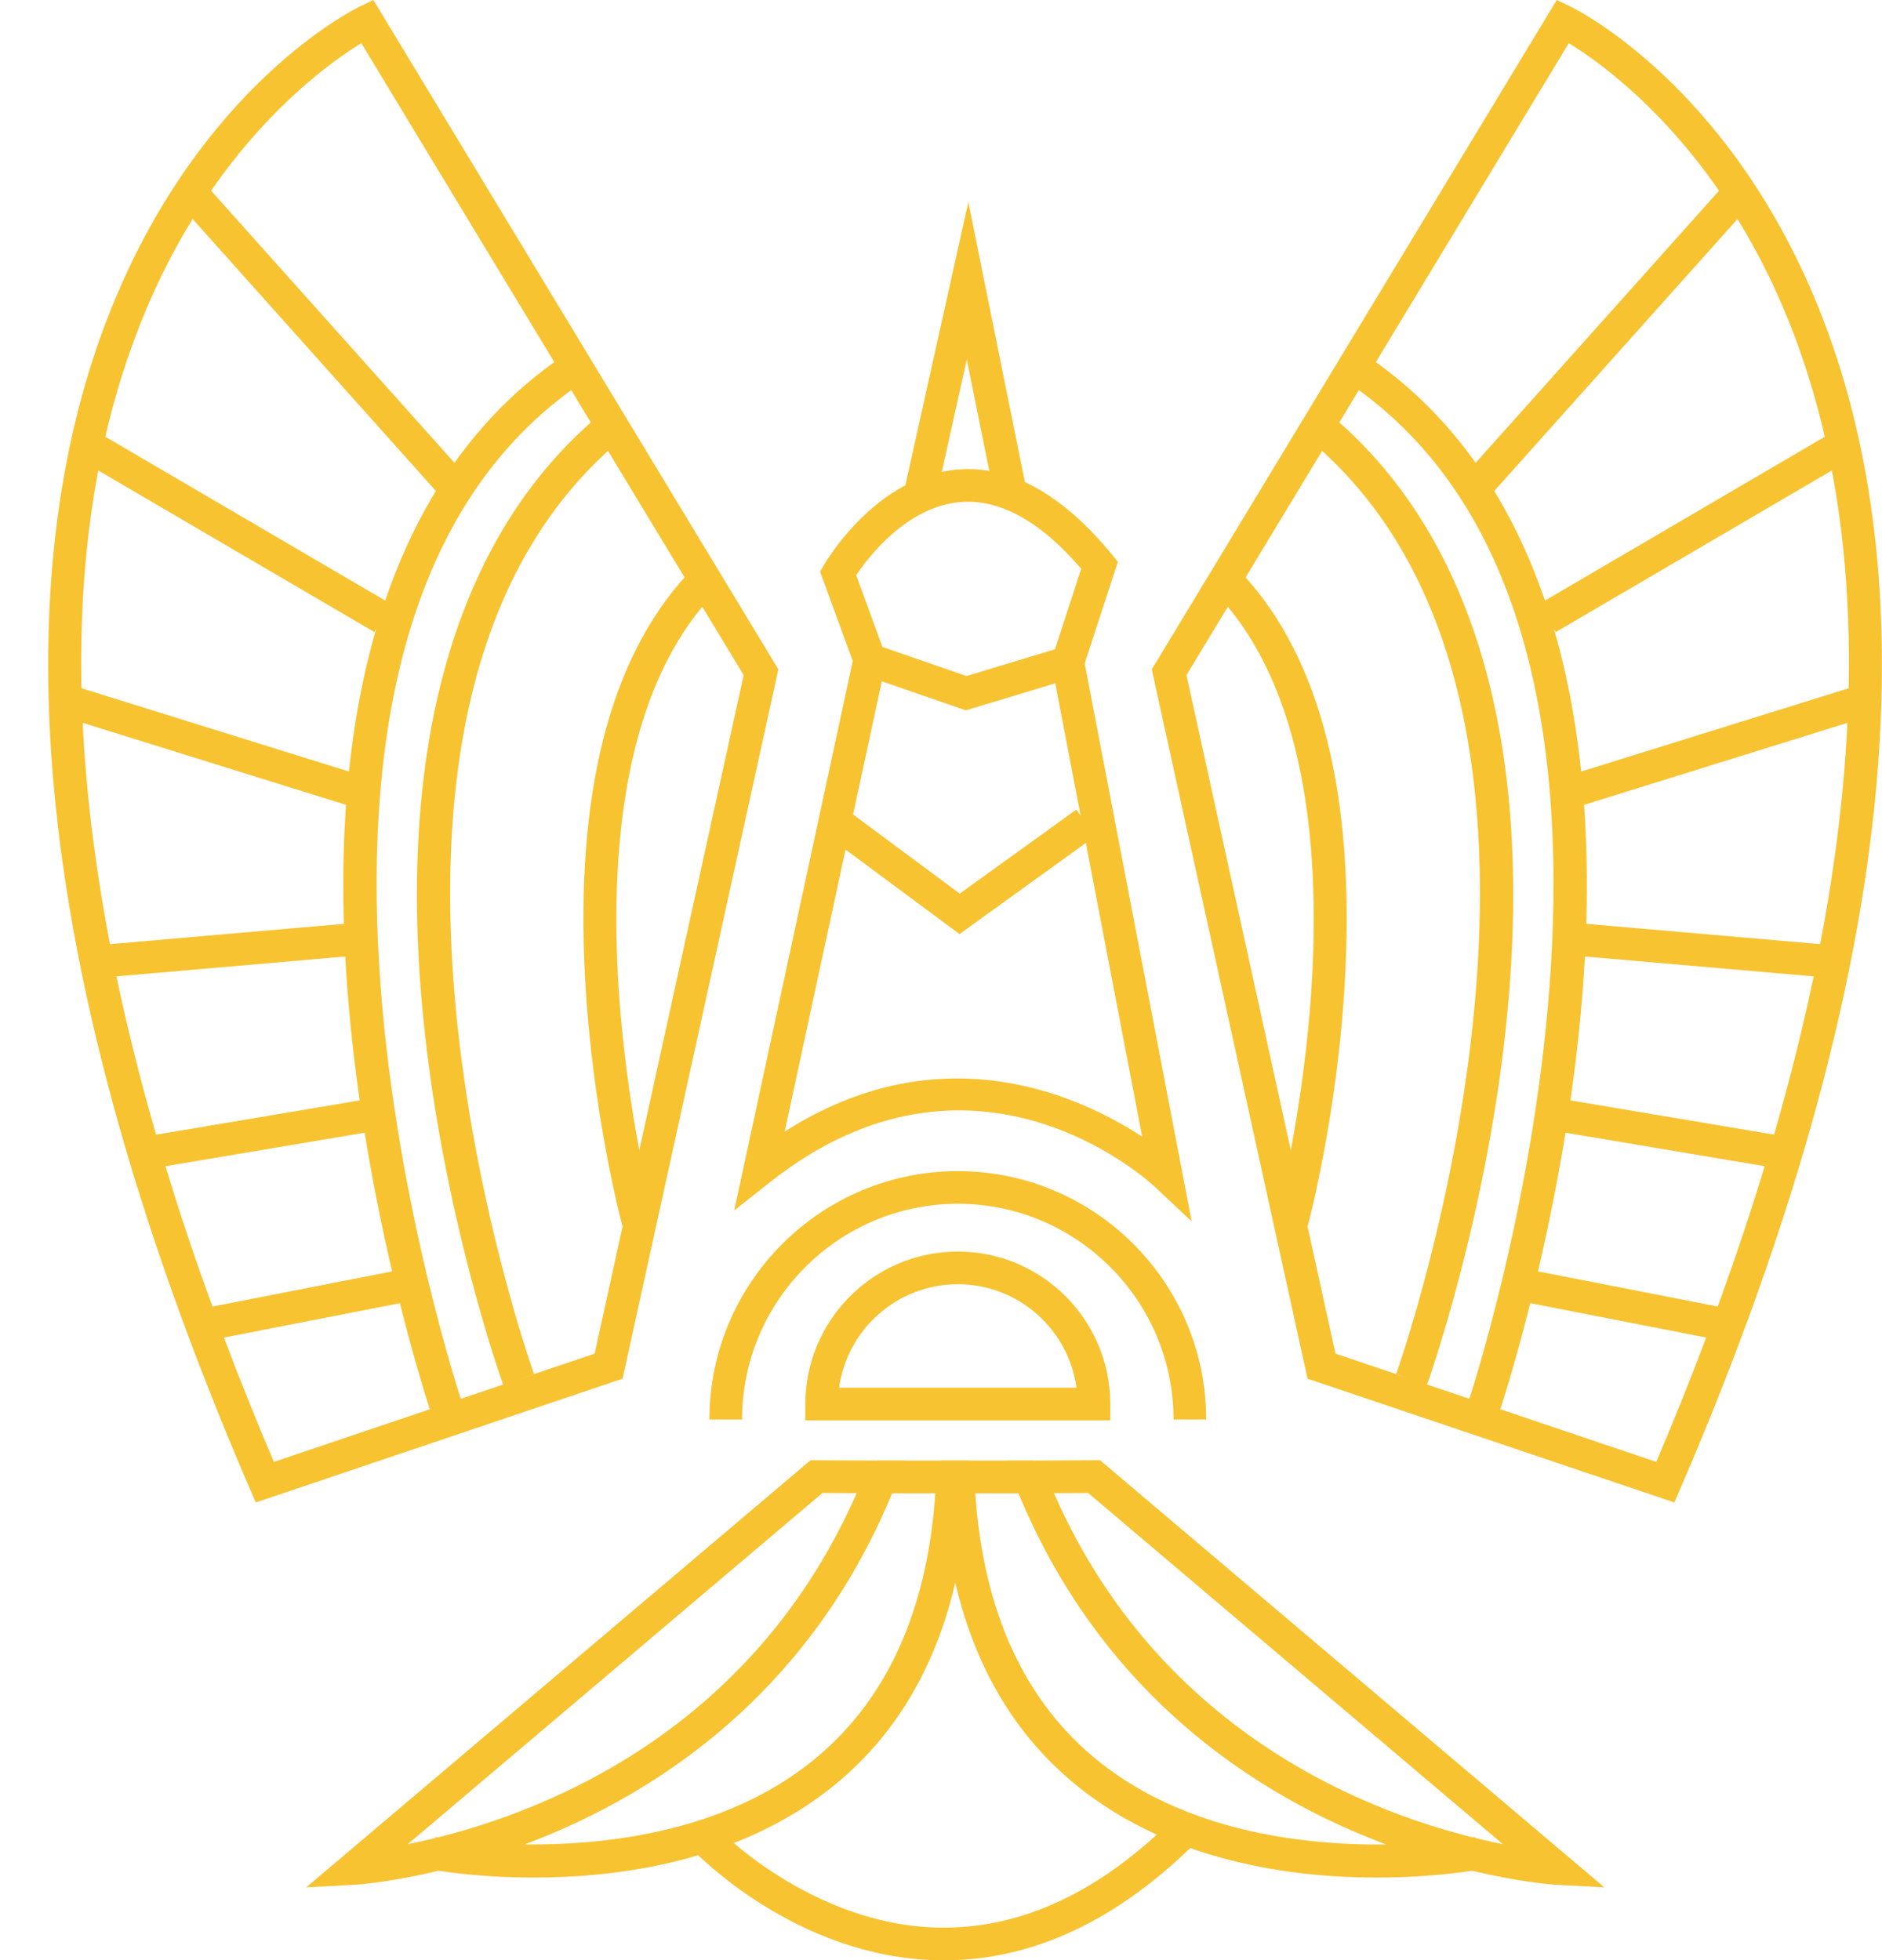
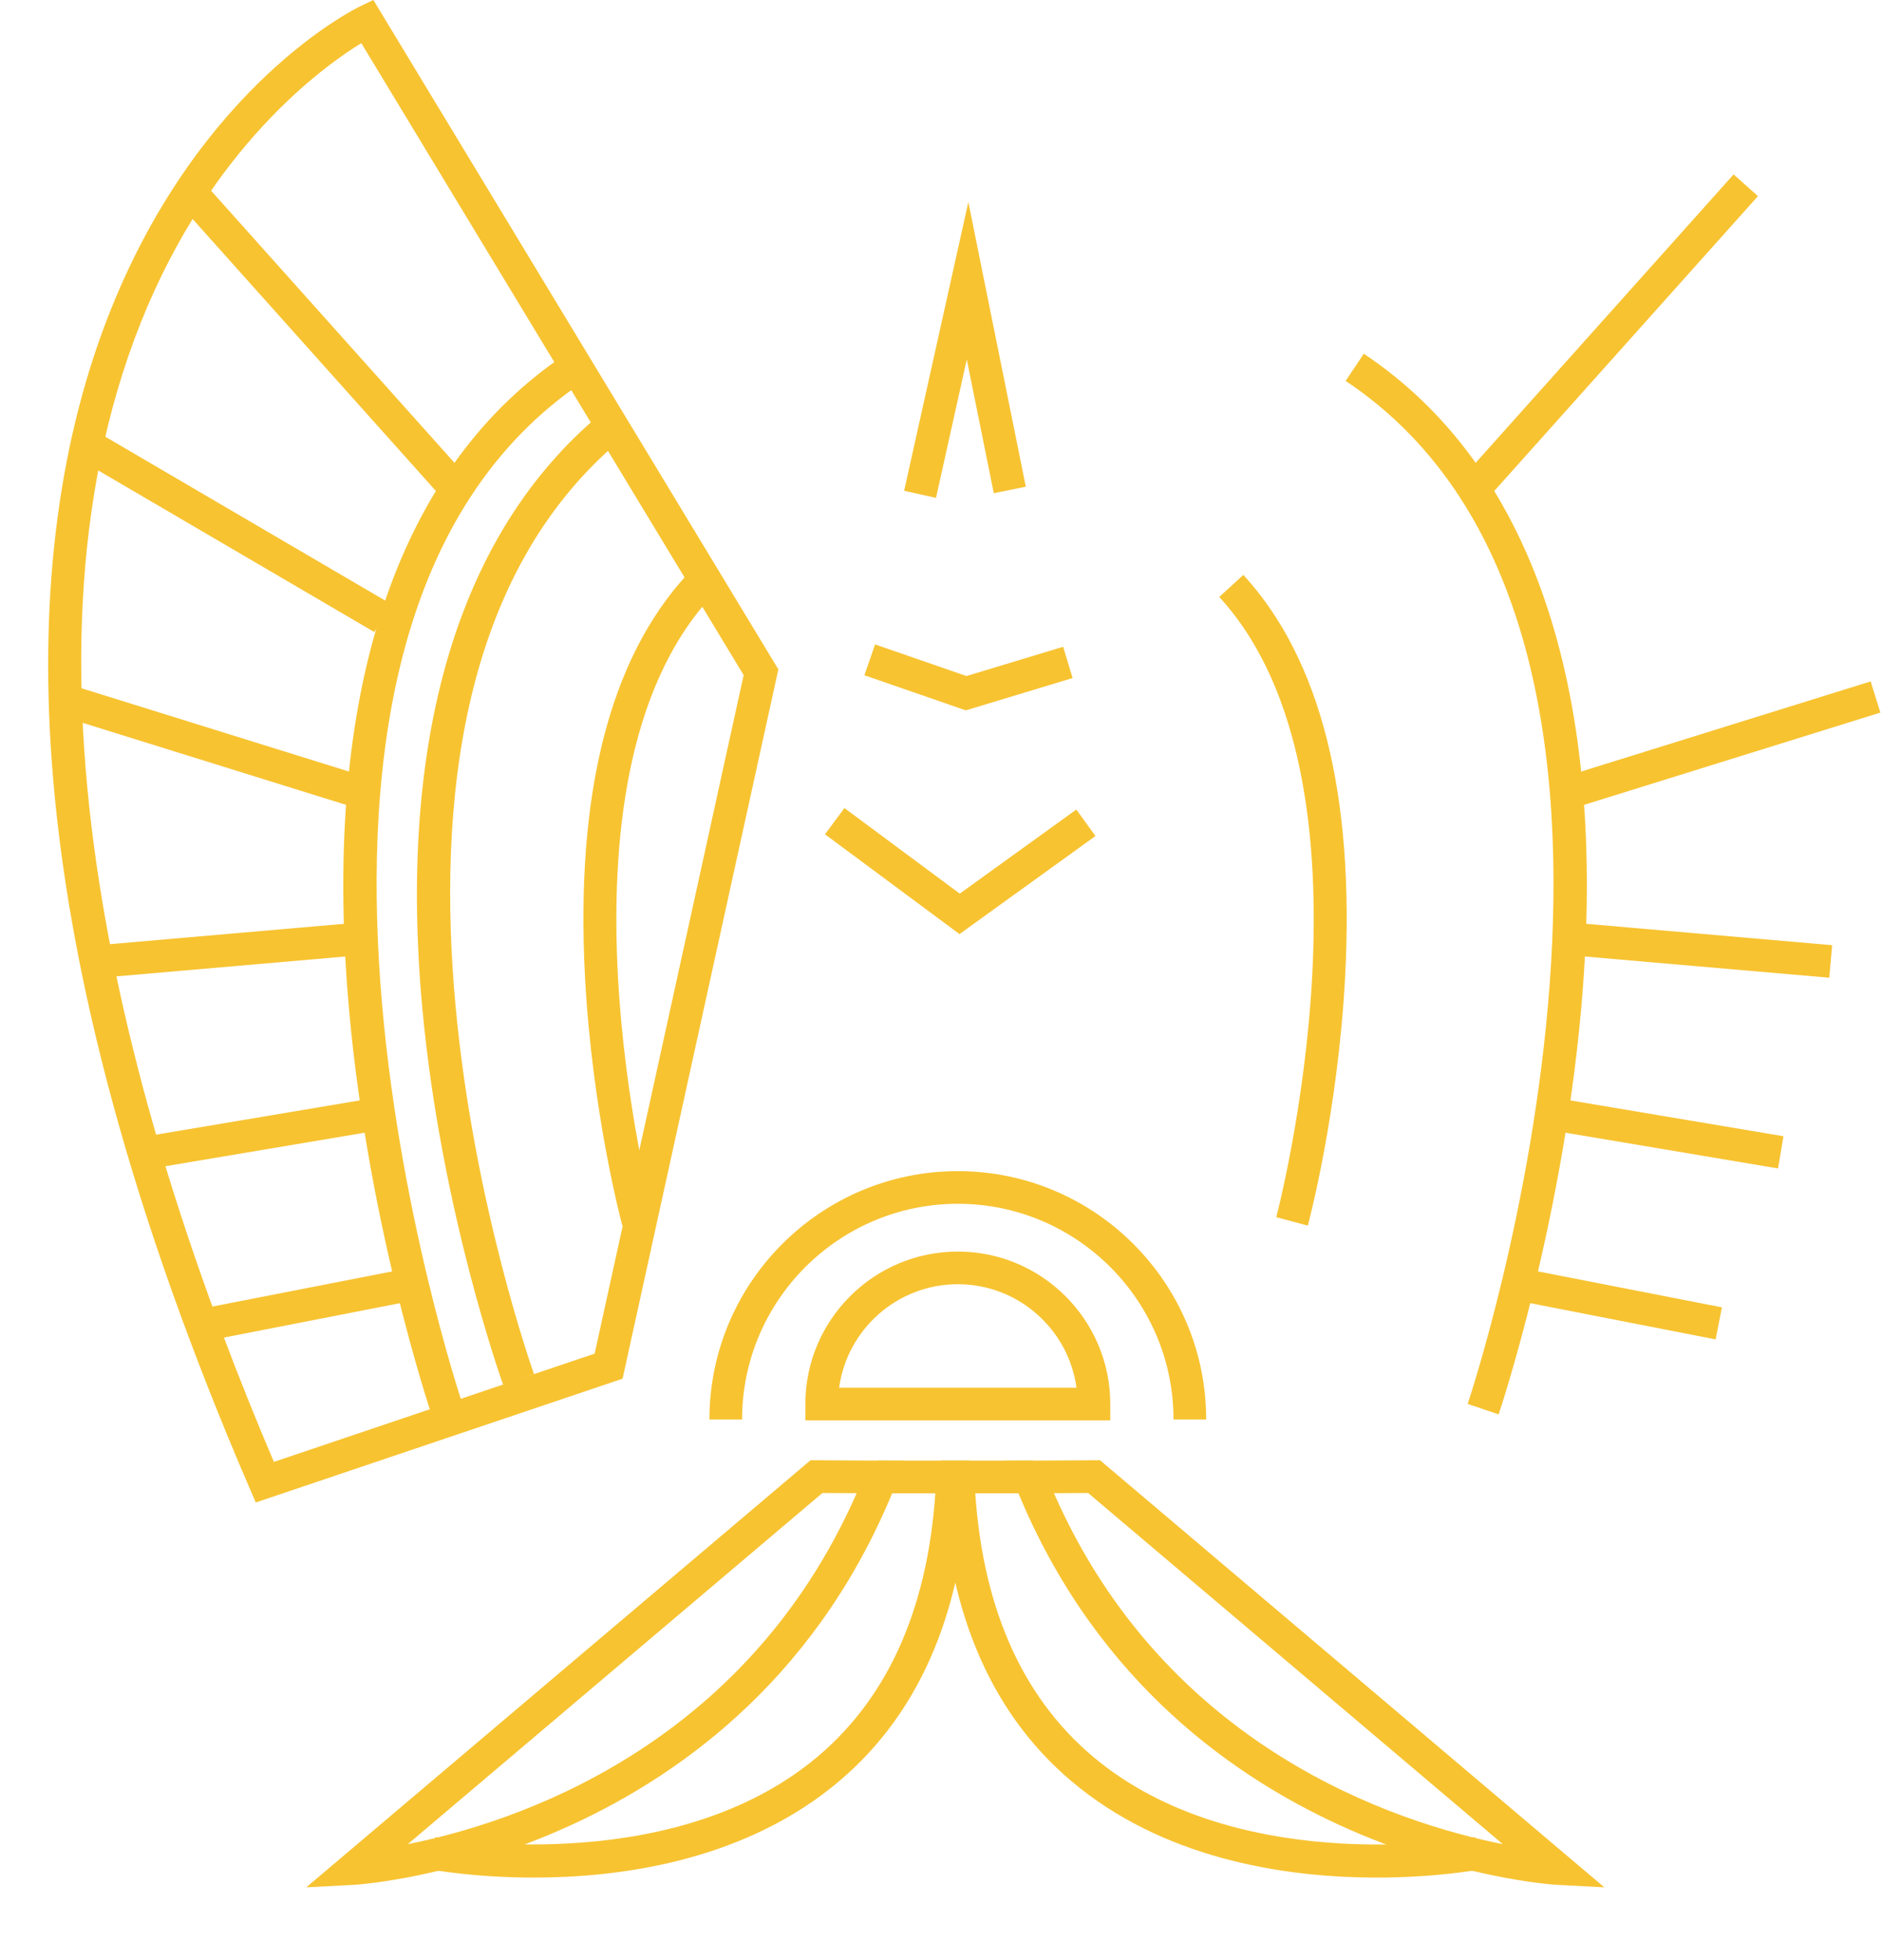
<svg xmlns="http://www.w3.org/2000/svg" fill="#000000" height="240.1" preserveAspectRatio="xMidYMid meet" version="1" viewBox="-5.9 -0.0 230.5 240.1" width="230.5" zoomAndPan="magnify">
  <defs>
    <clipPath id="a">
      <path d="M 135 0 L 224.59 0 L 224.59 185 L 135 185 Z M 135 0" />
    </clipPath>
    <clipPath id="b">
      <path d="M 186 83 L 224.59 83 L 224.59 99 L 186 99 Z M 186 83" />
    </clipPath>
    <clipPath id="c">
      <path d="M 78 222 L 141 222 L 141 240.129 L 78 240.129 Z M 78 222" />
    </clipPath>
  </defs>
  <g>
    <g id="change1_4">
      <path d="M 96.871 169.984 L 125.945 169.984 C 124.969 162.836 118.82 157.309 111.41 157.309 C 103.996 157.309 97.852 162.836 96.871 169.984 Z M 130.082 173.984 L 92.738 173.984 L 92.738 171.984 C 92.738 161.688 101.113 153.309 111.41 153.309 C 121.703 153.309 130.082 161.688 130.082 171.984 L 130.082 173.984" fill="#f7c331" />
    </g>
    <g id="change1_5">
      <path d="M 141.828 173.875 L 137.828 173.875 C 137.828 159.309 125.977 147.457 111.41 147.457 C 96.844 147.457 84.988 159.309 84.988 173.875 L 80.988 173.875 C 80.988 157.105 94.637 143.457 111.41 143.457 C 128.184 143.457 141.828 157.105 141.828 173.875" fill="#f7c331" />
    </g>
    <g id="change1_6">
-       <path d="M 111.309 132.105 C 121.234 132.105 129.332 136.191 133.988 139.234 L 122.828 81.008 L 126.523 69.668 C 121.52 63.848 116.543 61.098 111.727 61.5 C 105.152 62.047 100.43 68.266 98.961 70.457 L 102.699 80.684 L 90.203 138.617 C 97.711 133.812 104.891 132.105 111.309 132.105 Z M 140.051 149.621 L 135.555 145.391 C 134.66 144.555 113.328 125.098 88.398 144.816 L 84.027 148.273 L 98.543 80.969 L 94.543 70.031 L 95.008 69.223 C 95.266 68.777 101.371 58.344 111.398 57.516 C 117.824 56.988 124.191 60.496 130.316 67.961 L 131.012 68.809 L 126.949 81.27 L 140.051 149.621" fill="#f7c331" />
-     </g>
+       </g>
    <g id="change1_7">
      <path d="M 38.352 5.285 C 33.723 8.117 19.949 17.992 11.371 39.445 C -5.863 82.551 10.5 138.832 27.645 179.074 L 66.93 165.812 L 85.18 82.699 Z M 25.426 184.043 L 24.695 182.352 C 10.523 149.492 2.363 119.547 0.445 93.348 C -1.098 72.258 1.371 53.516 7.789 37.641 C 18.801 10.391 37.406 1.164 38.191 0.785 L 39.828 -0.004 L 89.43 81.996 L 70.352 168.879 L 25.426 184.043" fill="#f7c331" />
    </g>
    <g id="change1_8">
      <path d="M 46.949 173.258 C 46.867 173.02 38.723 148.836 36.633 121.023 C 33.832 83.781 43.109 56.914 63.465 43.332 L 65.684 46.66 C 19.301 77.613 50.418 171.031 50.738 171.969 L 46.949 173.258" fill="#f7c331" />
    </g>
    <g id="change1_9">
      <path d="M 55.746 169.688 C 55.668 169.48 48.164 148.562 45.844 123.703 C 42.742 90.453 50.273 65.223 67.629 50.742 L 70.191 53.812 C 30.594 86.852 59.211 167.516 59.508 168.324 L 55.746 169.688" fill="#f7c331" />
    </g>
    <g id="change1_10">
      <path d="M 47.723 60.41 L 15.188 24.027 L 18.168 21.363 L 50.703 57.746 L 47.723 60.41" fill="#f7c331" />
    </g>
    <g id="change1_11">
      <path d="M 39.945 77.422 L 3.02 55.805 L 5.043 52.352 L 41.965 73.973 L 39.945 77.422" fill="#f7c331" />
    </g>
    <g id="change1_12">
      <path d="M 36.98 98.746 L 0.195 87.289 L 1.387 83.469 L 38.172 94.926 L 36.98 98.746" fill="#f7c331" />
    </g>
    <g id="change1_13">
      <path d="M 6.449 119.766 L 6.105 115.781 L 37.785 113.027 L 38.129 117.016 L 6.449 119.766" fill="#f7c331" />
    </g>
    <g id="change1_14">
      <path d="M 12.727 143.129 L 12.066 139.184 L 39.512 134.566 L 40.172 138.512 L 12.727 143.129" fill="#f7c331" />
    </g>
    <g id="change1_15">
      <path d="M 20.371 164.07 L 19.605 160.145 L 43.242 155.523 L 44.008 159.449 L 20.371 164.07" fill="#f7c331" />
    </g>
    <g id="change1_16">
      <path d="M 70.32 150.133 C 70.168 149.574 66.637 136.246 65.754 119.75 C 64.559 97.328 68.754 80.73 78.219 70.422 L 81.164 73.125 C 60.25 95.906 74.039 148.566 74.18 149.098 L 70.32 150.133" fill="#f7c331" />
    </g>
    <g clip-path="url(#a)" id="change1_3">
-       <path d="M 157.664 165.812 L 196.953 179.074 C 214.094 138.832 230.457 82.551 213.223 39.445 C 204.645 17.992 190.875 8.121 186.242 5.285 L 139.414 82.699 Z M 199.168 184.043 L 154.242 168.879 L 135.164 81.996 L 184.766 -0.004 L 186.406 0.785 C 187.191 1.164 205.797 10.391 216.809 37.641 C 223.223 53.516 225.691 72.258 224.148 93.348 C 222.23 119.547 214.07 149.492 199.898 182.352 L 199.168 184.043" fill="#f7c331" />
-     </g>
+       </g>
    <g id="change1_17">
      <path d="M 177.645 173.258 L 173.855 171.969 C 174.176 171.031 205.297 77.613 158.91 46.66 L 161.133 43.332 C 181.484 56.914 190.762 83.781 187.965 121.023 C 185.871 148.836 177.727 173.02 177.645 173.258" fill="#f7c331" />
    </g>
    <g id="change1_18">
-       <path d="M 168.848 169.688 L 165.09 168.324 C 165.383 167.516 194 86.852 154.402 53.812 L 156.965 50.742 C 174.32 65.223 181.855 90.453 178.75 123.703 C 176.43 148.562 168.926 169.48 168.848 169.688" fill="#f7c331" />
-     </g>
+       </g>
    <g id="change1_19">
      <path d="M 176.871 60.41 L 173.891 57.746 L 206.426 21.363 L 209.406 24.027 L 176.871 60.41" fill="#f7c331" />
    </g>
    <g id="change1_20">
-       <path d="M 184.648 77.422 L 182.629 73.973 L 219.551 52.352 L 221.574 55.805 L 184.648 77.422" fill="#f7c331" />
-     </g>
+       </g>
    <g clip-path="url(#b)" id="change1_2">
      <path d="M 187.613 98.746 L 186.422 94.926 L 223.211 83.469 L 224.398 87.289 L 187.613 98.746" fill="#f7c331" />
    </g>
    <g id="change1_21">
      <path d="M 218.145 119.766 L 186.465 117.016 L 186.809 113.027 L 218.492 115.781 L 218.145 119.766" fill="#f7c331" />
    </g>
    <g id="change1_22">
      <path d="M 211.867 143.129 L 184.422 138.512 L 185.086 134.566 L 212.531 139.184 L 211.867 143.129" fill="#f7c331" />
    </g>
    <g id="change1_23">
      <path d="M 204.223 164.07 L 180.586 159.449 L 181.352 155.523 L 204.992 160.145 L 204.223 164.07" fill="#f7c331" />
    </g>
    <g id="change1_24">
      <path d="M 154.277 150.133 L 150.41 149.098 C 150.555 148.566 164.344 95.906 143.43 73.125 L 146.379 70.422 C 155.844 80.73 160.035 97.328 158.84 119.75 C 157.957 136.246 154.426 149.574 154.277 150.133" fill="#f7c331" />
    </g>
    <g id="change1_25">
      <path d="M 112.387 87.016 L 99.969 82.715 L 101.277 78.938 L 112.469 82.812 L 124.309 79.227 L 125.469 83.055 L 112.387 87.016" fill="#f7c331" />
    </g>
    <g id="change1_26">
      <path d="M 111.617 114.422 L 95.141 102.195 L 97.523 98.984 L 111.648 109.465 L 125.926 99.164 L 128.266 102.406 L 111.617 114.422" fill="#f7c331" />
    </g>
    <g id="change1_27">
      <path d="M 108.738 60.988 L 104.836 60.117 L 112.699 24.754 L 119.738 59.621 L 115.816 60.41 L 112.508 44.031 L 108.738 60.988" fill="#f7c331" />
    </g>
    <g id="change1_28">
      <path d="M 94.828 182.883 L 44.047 225.898 C 56.984 223.316 85.285 214.199 99.023 182.902 Z M 31.613 231.188 L 93.371 178.871 L 104.953 178.934 L 103.879 181.656 C 85.617 227.816 38.02 230.848 37.539 230.875 L 31.613 231.188" fill="#f7c331" />
    </g>
    <g id="change1_29">
      <path d="M 59.496 229.992 C 52.297 229.992 47.184 229.062 46.688 228.969 L 47.43 225.039 C 47.711 225.086 75.492 230.113 93.43 215.84 C 102.547 208.586 107.664 197.516 108.656 182.918 L 101.559 182.918 L 101.559 178.918 L 112.852 178.918 L 112.766 181 C 112.086 197.852 106.41 210.633 95.902 218.984 C 84.473 228.07 69.836 229.992 59.496 229.992" fill="#f7c331" />
    </g>
    <g id="change1_30">
      <path d="M 123.18 182.902 C 136.914 214.199 165.219 223.316 178.156 225.898 L 127.371 182.883 Z M 190.59 231.188 L 184.66 230.875 C 184.184 230.848 136.586 227.816 118.324 181.656 L 117.246 178.934 L 128.828 178.871 L 190.59 231.188" fill="#f7c331" />
    </g>
    <g id="change1_31">
      <path d="M 162.707 229.992 C 152.367 229.992 137.73 228.07 126.301 218.984 C 115.789 210.633 110.117 197.852 109.438 181 L 109.352 178.918 L 120.645 178.918 L 120.645 182.918 L 113.547 182.918 C 114.535 197.523 119.66 208.598 128.789 215.855 C 146.762 230.137 174.492 225.09 174.77 225.039 L 175.516 228.969 C 175.02 229.062 169.906 229.992 162.707 229.992" fill="#f7c331" />
    </g>
    <g clip-path="url(#c)" id="change1_1">
-       <path d="M 109.719 240.129 C 109.496 240.129 109.277 240.129 109.059 240.125 C 91.406 239.805 79.109 226.793 78.594 226.238 L 81.523 223.516 L 80.059 224.875 L 81.523 223.516 C 81.637 223.637 93.234 235.855 109.168 236.125 C 119.16 236.281 128.824 231.781 137.895 222.711 L 140.723 225.539 C 131.039 235.223 120.613 240.129 109.719 240.129" fill="#f7c331" />
-     </g>
+       </g>
  </g>
</svg>